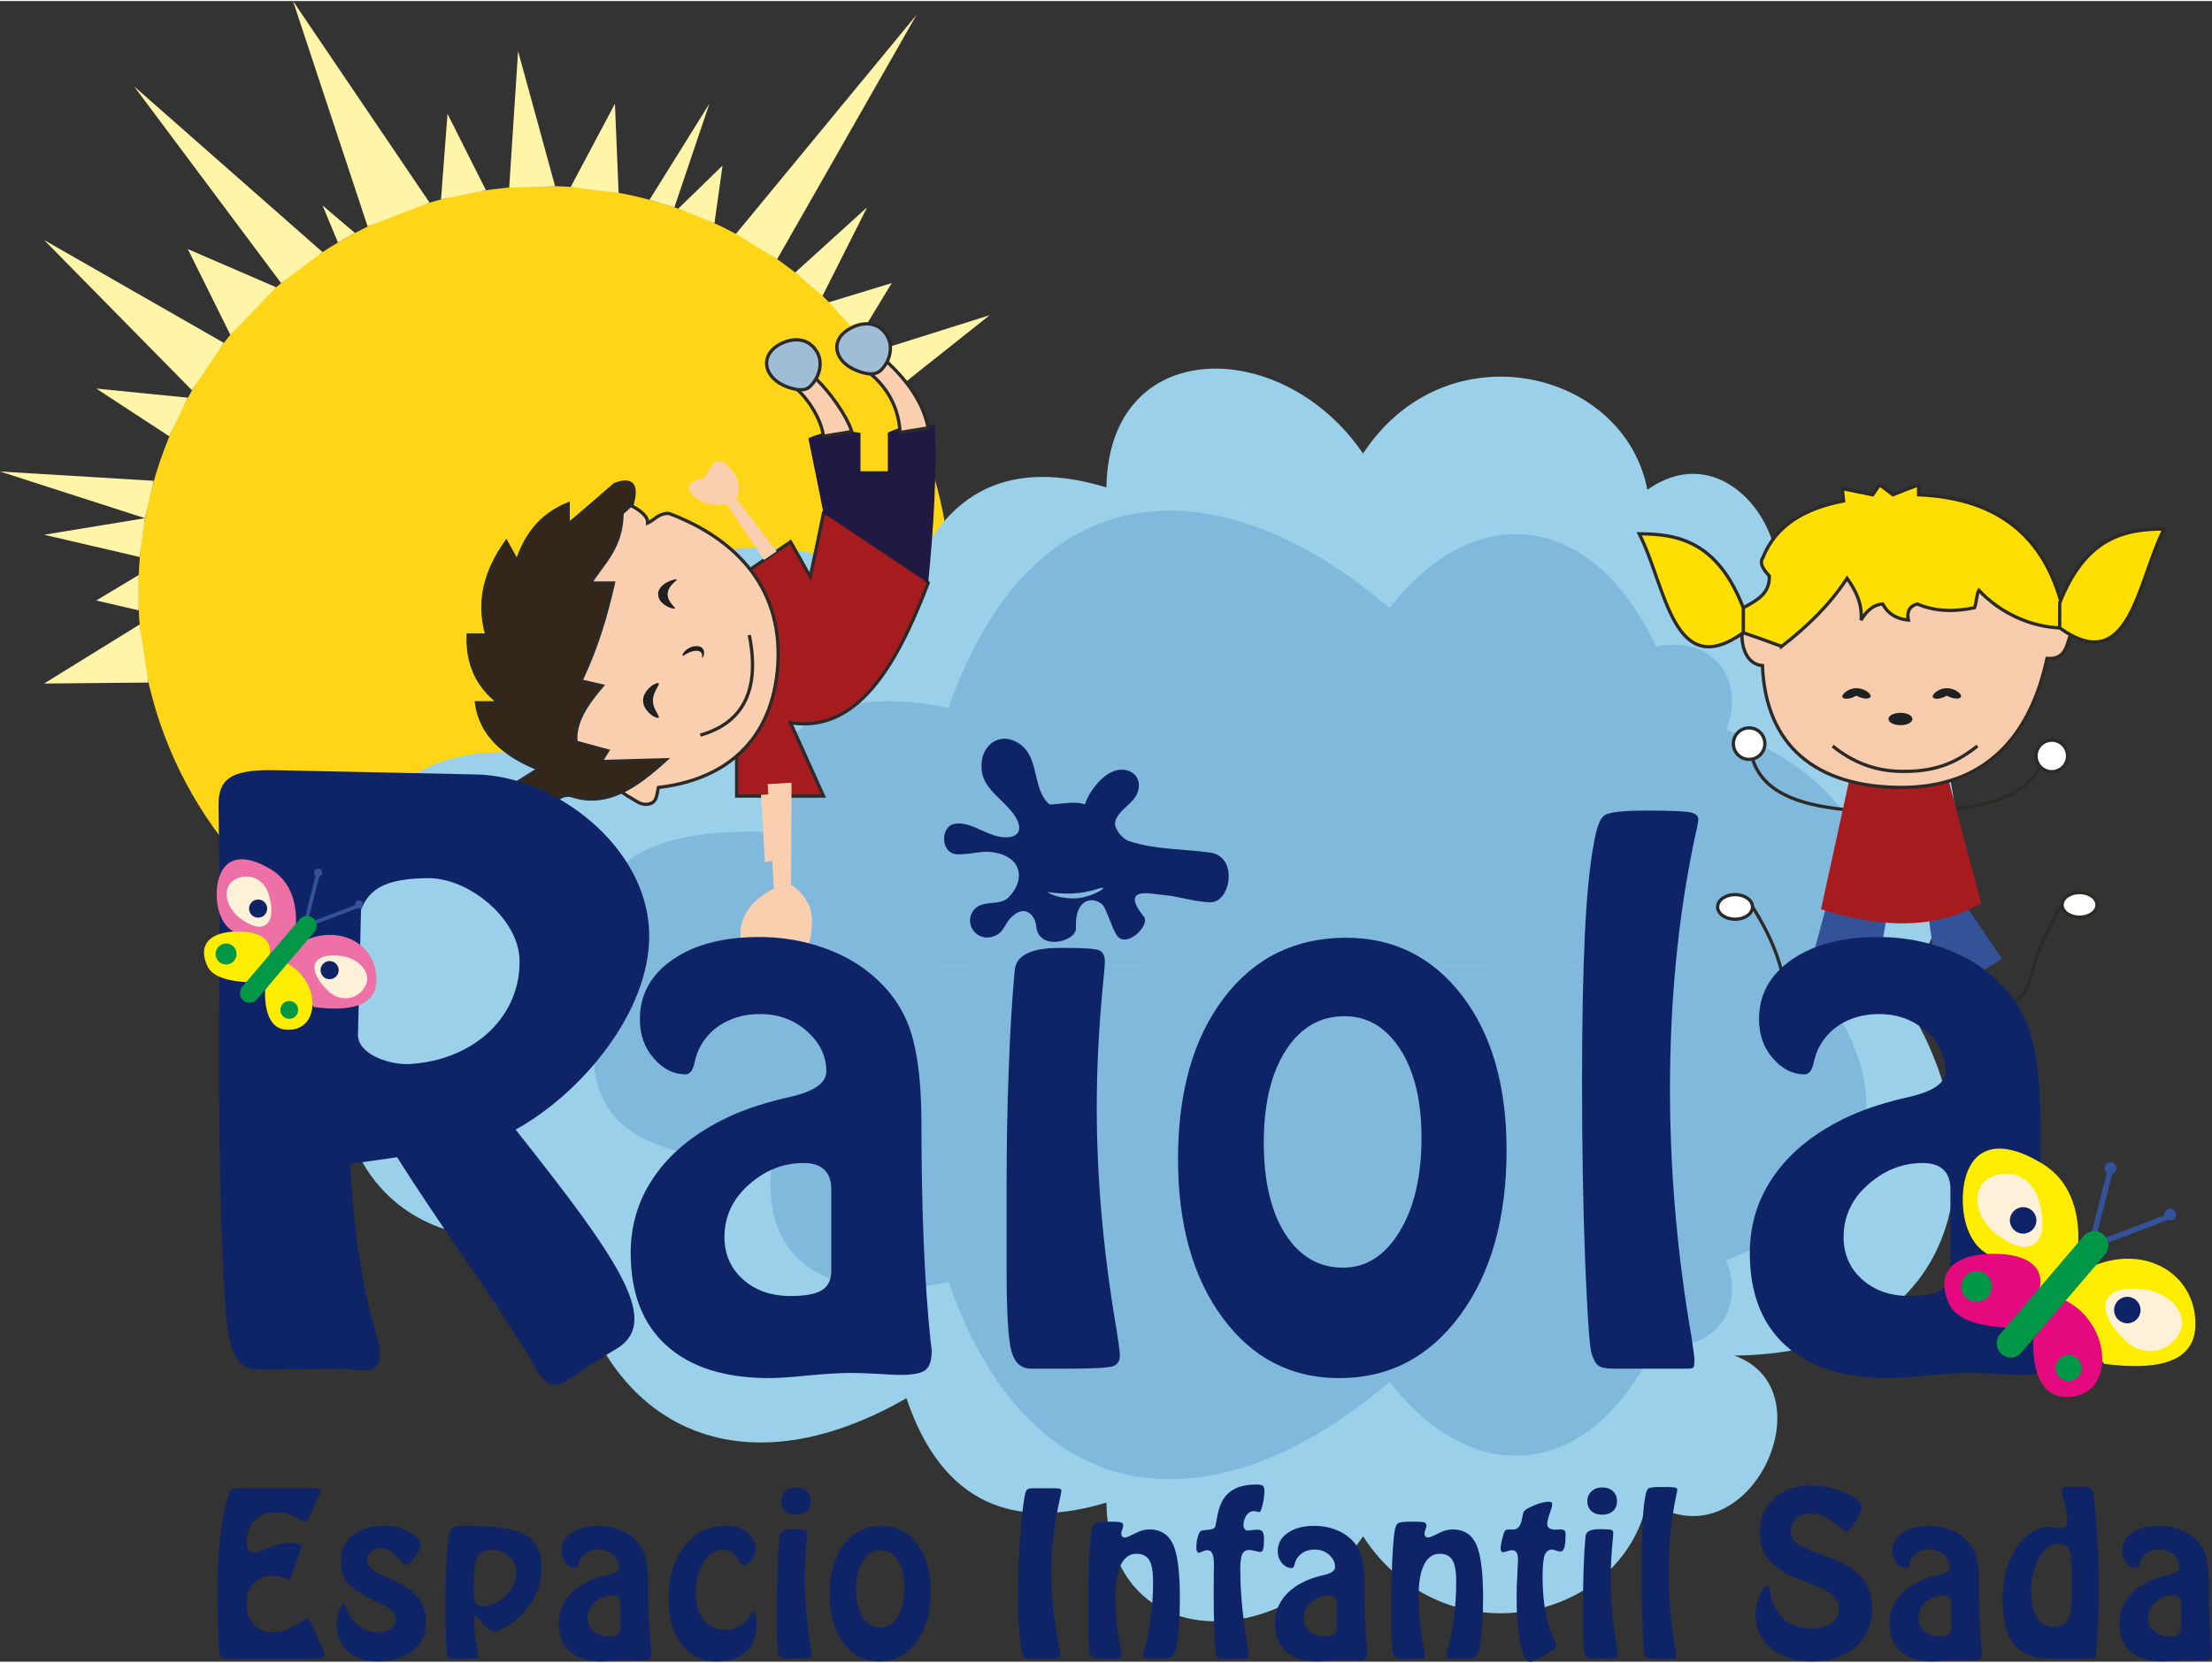
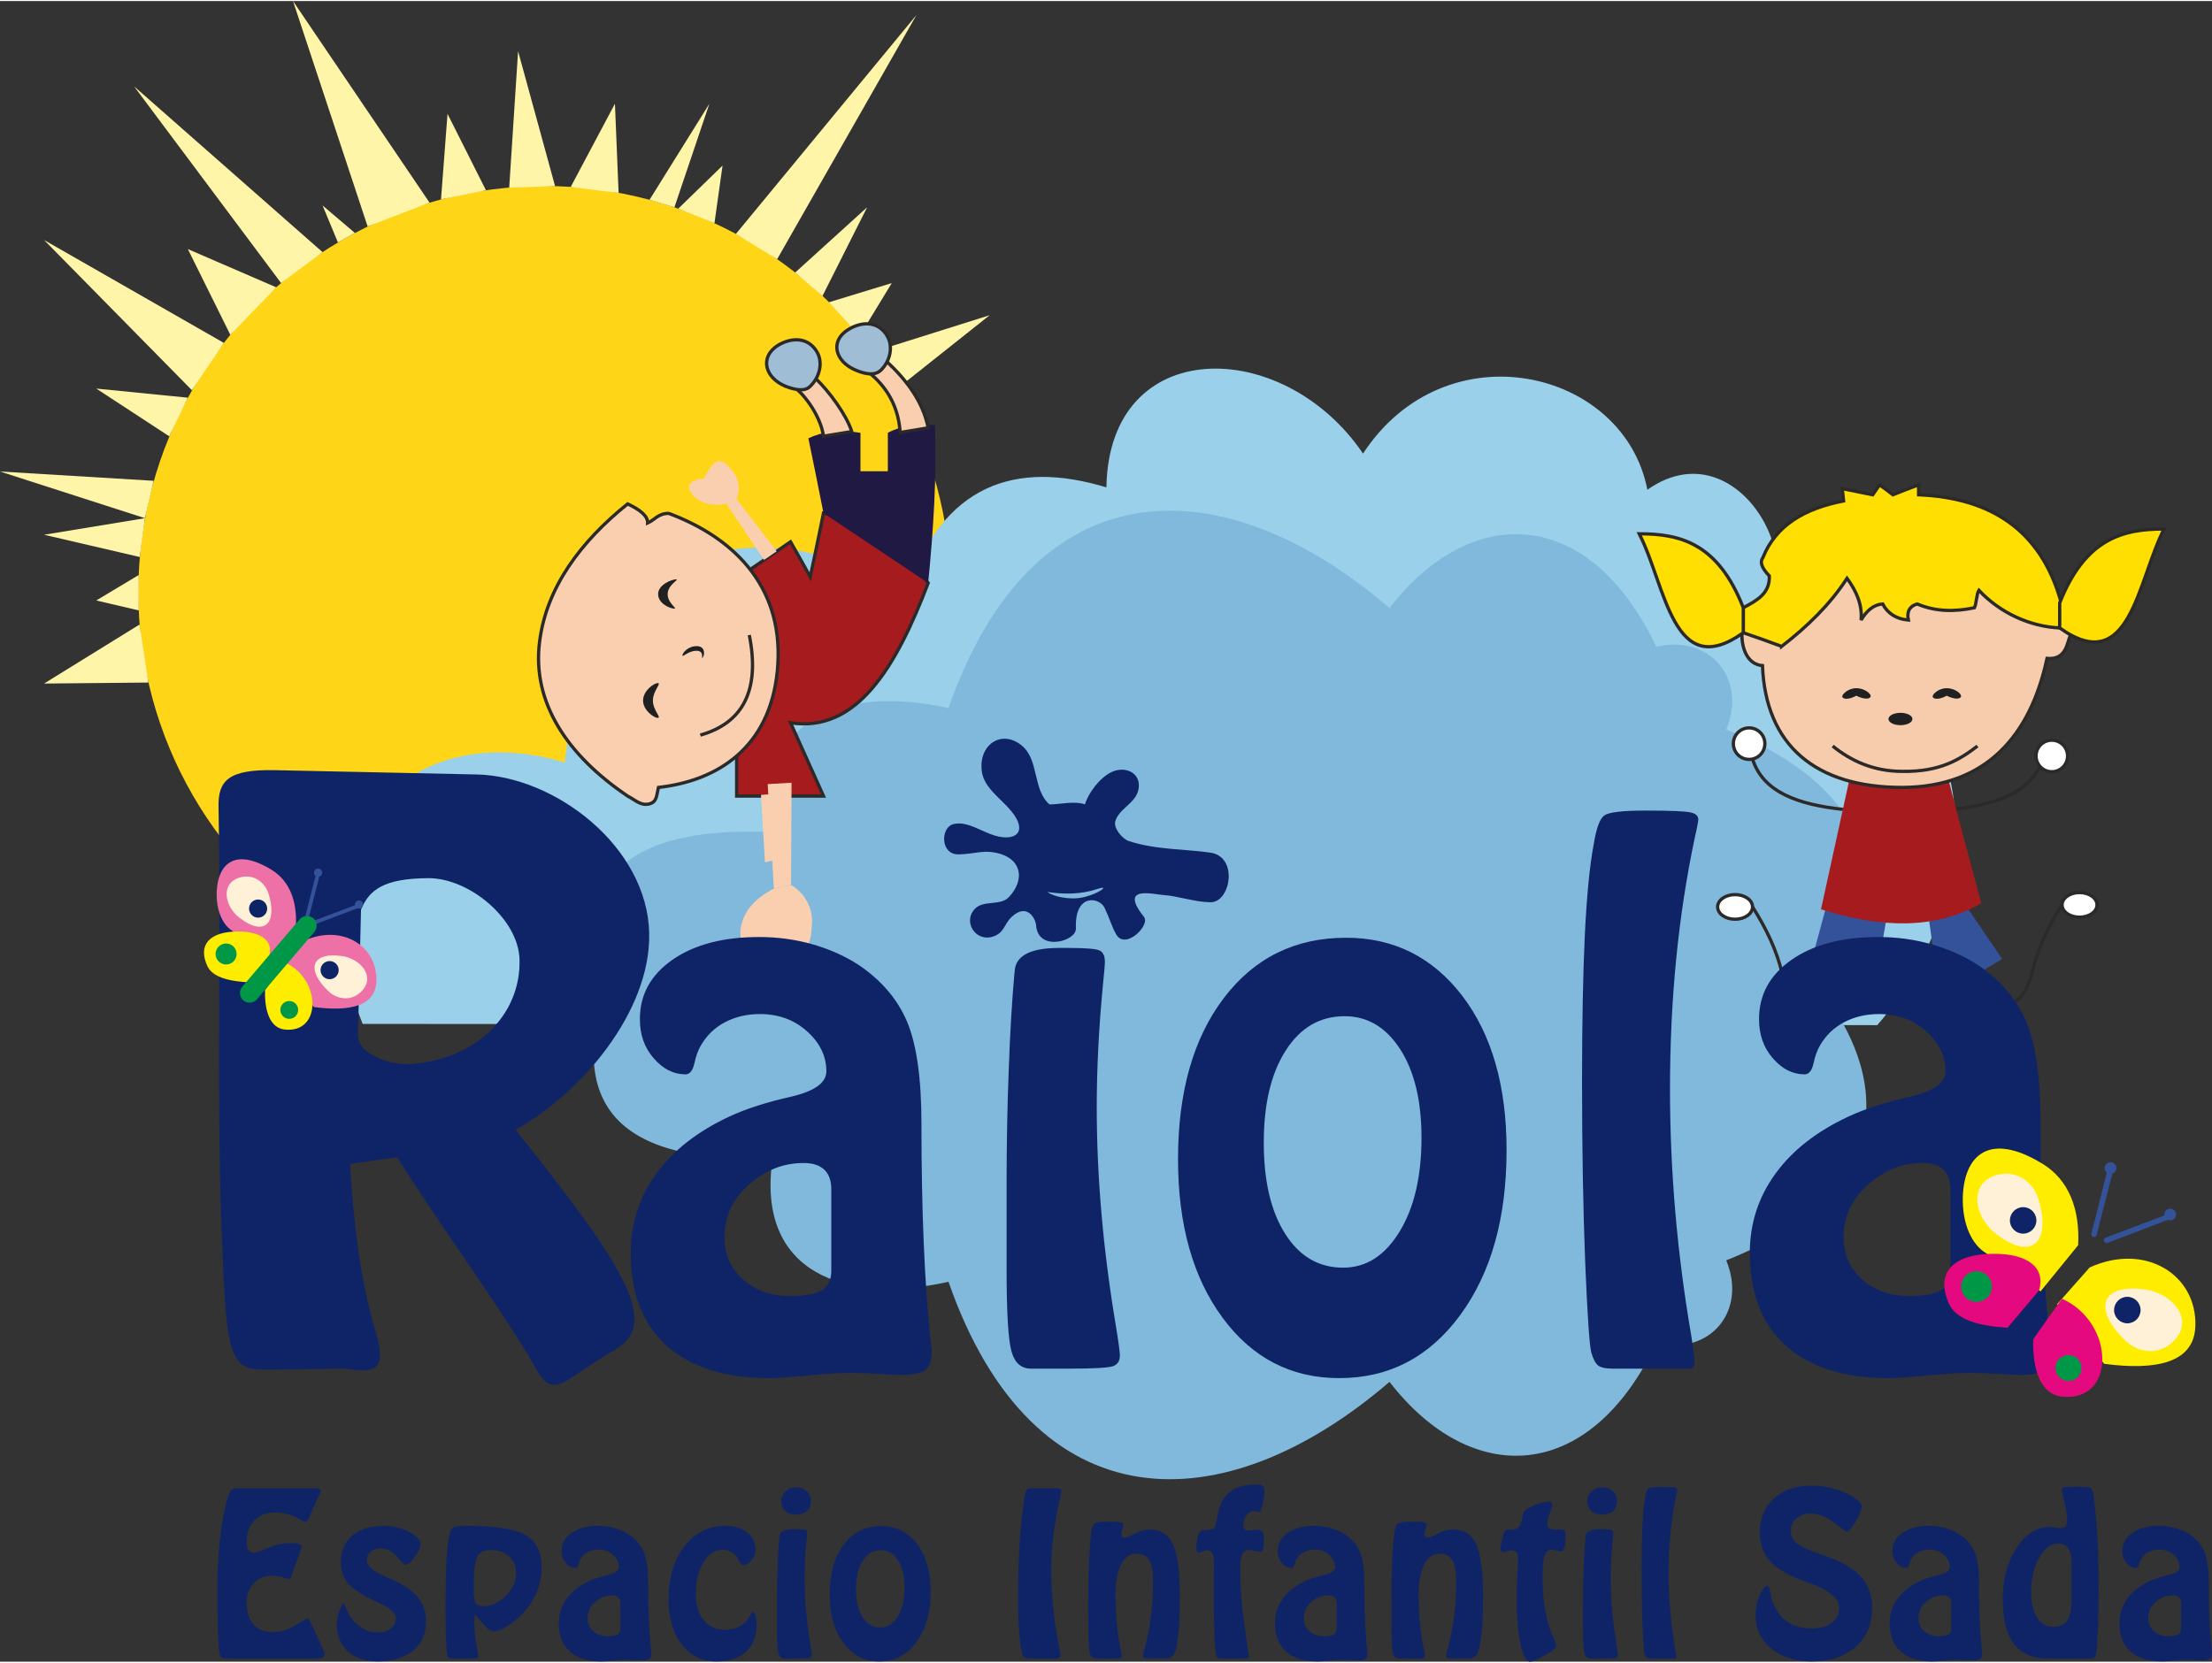
<svg xmlns="http://www.w3.org/2000/svg" xml:space="preserve" width="133px" height="100px" version="1.1" style="shape-rendering:geometricPrecision; text-rendering:geometricPrecision; image-rendering:optimizeQuality; fill-rule:evenodd; clip-rule:evenodd" viewBox="0 0 57263 43001">
  <rect x="0" y="0" width="57263" height="43001" fill="#333333" stroke="none" />
  <defs>
    <style type="text/css">
   
    .str0 {stroke:#2B2A29;stroke-width:84.751}
    .fil5 {fill:none}
    .fil17 {fill:#FFED00}
    .fil21 {fill:#ED70A7}
    .fil18 {fill:#E5097F}
    .fil19 {fill:#009846}
    .fil16 {fill:#0F2467}
    .fil9 {fill:#1E2022}
    .fil11 {fill:#201943}
    .fil14 {fill:#342619}
    .fil6 {fill:#34529A}
    .fil3 {fill:#81B9DC}
    .fil2 {fill:#9AD0EA}
    .fil13 {fill:#9FBDD5}
    .fil7 {fill:#A61B1E}
    .fil8 {fill:#F7CCAC}
    .fil12 {fill:#FACFAF}
    .fil1 {fill:#FED517}
    .fil10 {fill:#FFDE02}
    .fil20 {fill:#FFF1D7}
    .fil0 {fill:#FFF5A9}
    .fil4 {fill:white}
    .fil15 {fill:#0F2467;fill-rule:nonzero}
   
  </style>
  </defs>
  <g id="Capa_x0020_1">
    <g id="_2154723951536">
      <g>
        <g>
          <polygon class="fil0" points="22578,9093 25620,8135 23207,10051 " />
          <circle class="fil1" cx="14098" cy="15307" r="10517" />
          <polygon class="fil0" points="3612,16145 1141,17673 3842,17647 " />
          <polygon class="fil0" points="3591,15778 2492,15522 3591,14862 " />
          <polygon class="fil0" points="3617,14396 1141,13820 3753,13391 " />
          <polygon class="fil0" points="0,12182 3753,13391 3979,12423 " />
          <polygon class="fil0" points="4382,11271 2492,10035 4863,10271 " />
          <polygon class="fil0" points="4968,10077 1141,6188 5795,8852 " />
          <polygon class="fil0" points="5963,8643 4863,6423 7151,7413 " />
          <polygon class="fil0" points="7277,7303 3471,2209 8350,6502 " />
          <polygon class="fil0" points="8748,6251 8350,5293 9187,6005 " />
          <polygon class="fil0" points="9517,5837 7585,0 11119,5219 " />
          <polygon class="fil0" points="11417,5135 11585,2921 12580,4900 " />
          <polygon class="fil0" points="13182,4832 13412,1298 14370,4795 " />
          <polygon class="fil0" points="14773,4816 15919,2659 16014,4968 " />
          <polygon class="fil0" points="16815,5146 18364,2659 17459,5340 " />
          <polygon class="fil0" points="18495,5753 18705,4261 17558,5376 " />
          <polygon class="fil0" points="19050,6031 23725,361 20118,6685 " />
          <polygon class="fil0" points="20584,7031 22448,5340 21291,7638 " />
          <polygon class="fil0" points="23086,7303 22254,8669 21458,7800 " />
        </g>
        <path class="fil2" d="M9388 26486c13066,11 26138,21 39210,32 3177,-3660 3067,-10046 -3701,-10120 2528,-895 308,-5549 -2251,-3743 -602,-3135 -5220,-4209 -7361,-937 -2062,-3046 -6580,-3088 -6643,875 -2345,-712 -4235,-89 -5177,2701 -4675,-2686 -8282,-424 -8847,4423 -4052,-1225 -7131,1969 -5230,6769l0 0z" />
        <path class="fil3" d="M15879 26491c10240,6 20485,16 30724,21 2681,-2952 2335,-5952 -1916,-7648 539,-1288 -387,-2466 -1811,-2146 -1733,-3644 -4785,-3743 -6905,-1000 -4287,-3686 -9208,-3738 -11417,2591 -2649,-591 -5005,209 -4550,3214 -4057,-188 -5512,1414 -4125,4968l0 0z" />
      </g>
-       <path class="fil2" d="M9388 24987c13066,-11 26138,-21 39210,-32 3177,3660 3067,10046 -3701,10120 2528,895 308,5549 -2251,3743 -602,3135 -5220,4209 -7361,937 -2062,3046 -6580,3088 -6643,-874 -2345,711 -4235,89 -5177,-2702 -4675,2686 -8282,424 -8847,-4423 -4052,1225 -7131,-1969 -5230,-6769l0 0z" />
+       <path class="fil2" d="M9388 24987l0 0z" />
      <path class="fil3" d="M15879 24982c10240,-6 20485,-16 30724,-21 2681,2952 2335,5952 -1916,7648 539,1288 -387,2466 -1811,2146 -1733,3644 -4785,3743 -6905,1000 -4287,3686 -9208,3738 -11417,-2591 -2649,591 -5005,-209 -4550,-3214 -4057,188 -5512,-1414 -4125,-4968l0 0z" />
    </g>
    <g id="_2154723956432">
      <ellipse class="fil4 str0" cx="44917" cy="23457" rx="452" ry="319" />
      <path class="fil5 str0" d="M45369 23457c354,558 620,1108 771,1737 301,1223 1046,940 1498,27" />
      <polygon class="fil6" points="47257,23519 46822,25123 48569,25327 48817,23865 " />
      <polygon class="fil6" points="49942,23829 50217,25770 51830,24804 50962,23528 " />
      <ellipse class="fil4 str0" cx="53834" cy="23404" rx="452" ry="319" />
      <path class="fil5 str0" d="M53382 23404c-355,558 -621,1108 -772,1737 -301,1214 -1045,940 -1497,27" />
      <path class="fil5 str0" d="M45369 19628c274,868 1196,1179 2340,1303" />
      <path class="fil5 str0" d="M52876 19628c-274,868 -1196,1179 -2340,1303" />
      <circle class="fil4 str0" cx="45280" cy="19229" r="408" />
      <circle class="fil4 str0" cx="53116" cy="19548" r="408" />
      <path class="fil7" d="M47868 20195c860,239 1720,230 2580,0 274,1055 558,2110 842,3164 -1161,683 -2580,656 -4149,160 240,-1108 488,-2216 727,-3324z" />
      <g>
        <path class="fil8 str0" d="M45094 16375c-9,434 168,806 532,833 80,2065 1374,3155 3616,3155 2198,-9 3324,-1365 3750,-3341 514,44 514,-417 611,-612 -1223,-1046 -3005,-1356 -4591,-2189 -1418,824 -2500,1329 -3918,2154l0 0z" />
        <path class="fil5 str0" d="M47443 19291c479,390 1072,656 1799,656 984,17 1498,-310 1950,-656" />
        <ellipse class="fil9" cx="49198" cy="18591" rx="310" ry="160" />
        <path class="fil9" d="M48054 17793c204,0 373,133 373,204 0,71 -142,106 -373,-9 -203,115 -363,89 -363,18 0,-62 160,-213 363,-213z" />
        <path class="fil9" d="M50395 17793c203,0 372,133 372,204 0,71 -142,106 -372,-9 -204,115 -364,89 -364,18 0,-62 160,-213 364,-213z" />
      </g>
      <path class="fil10 str0" d="M46122 16711c665,-514 1250,-1081 1693,-1763 231,319 399,664 364,1081 141,-239 319,-399 558,-417 133,249 354,390 665,417 -45,-222 35,-363 230,-417 479,204 975,204 1481,98 53,-98 53,-355 115,-452 549,585 1320,939 2092,975 8,-240 17,-470 26,-701 -523,-1843 -1817,-2668 -3678,-2747 0,-89 0,-178 0,-257 -222,80 -443,168 -665,257 -115,-89 -231,-178 -346,-257 -53,80 -115,168 -177,257 -266,-53 -523,-107 -789,-160 9,107 27,213 36,319 -1011,195 -1755,630 -2092,1472 -80,106 -36,257 168,470 18,461 -328,638 -674,824 0,213 0,425 0,647 337,115 665,230 993,354l0 0z" />
      <path class="fil10 str0" d="M45129 15710c-656,-1684 -1648,-1915 -2694,-1915 691,1339 868,3865 2694,2562 0,-222 0,-434 0,-647z" />
      <path class="fil10 str0" d="M53320 15586c664,-1684 1657,-1915 2703,-1915 -691,1347 -878,3865 -2703,2562 0,-213 0,-435 0,-647z" />
    </g>
    <g id="_2154723969200">
      <path class="fil7 str0" d="M19070 19415c0,390 0,781 0,1171 749,0 1499,0 2248,0 -287,-629 -566,-1267 -853,-1897 1706,263 2726,-1419 3563,-3619 -781,-1004 -1674,-1618 -2710,-1810 -112,551 -223,1101 -343,1651 -167,-303 -335,-606 -510,-909 -343,239 -694,478 -1044,717 -112,1563 -231,3133 -351,4696z" />
      <path class="fil11" d="M20927 11323c359,-175 806,-231 1348,-143 0,327 0,661 0,996 239,0 470,0 709,0 0,-335 0,-669 0,-996 359,-191 773,-239 1220,-199 48,1339 -40,2710 -176,4089 -908,-606 -1809,-1212 -2710,-1810 -128,-645 -255,-1291 -391,-1937l0 0z" />
      <path class="fil12 str0" d="M21111 9769c358,343 797,941 940,1379 -247,40 -486,80 -733,120 -64,-479 -454,-1053 -781,-1292 191,-72 382,-135 574,-207z" />
      <path class="fil12 str0" d="M22570 9681c127,-119 255,-231 382,-351 526,495 941,1045 1076,1722 -247,40 -486,80 -725,120 -40,-598 -279,-1092 -733,-1491z" />
      <path class="fil13 str0" d="M20338 9976c-543,-223 -678,-757 -200,-1060 343,-207 773,-223 1005,159 175,287 71,670 -168,901 -143,144 -382,96 -638,0l1 0z" />
      <path class="fil13 str0" d="M22163 9562c-550,-224 -686,-758 -207,-1053 342,-215 773,-231 1004,152 176,287 80,670 -159,901 -152,143 -391,103 -638,0l0 0z" />
      <path class="fil12 str0" d="M16248 13021c343,160 526,327 518,495 184,-80 279,-256 550,-248 1786,670 3014,2001 2806,4090 -199,1961 -1522,2830 -3077,3005 -48,191 -32,367 -223,423 -231,63 -359,-88 -574,-200 -1570,-1060 -2479,-2431 -2280,-3993 176,-1411 1068,-2599 2280,-3572l0 0z" />
-       <path class="fil14 str0" d="M16368 13021c143,-534 -40,-661 -455,-502 -398,351 -805,694 -1204,1036 0,-175 0,-358 0,-534 -733,295 -1108,837 -1323,1491 -95,-167 -183,-343 -279,-510 -502,709 -765,1491 -502,2415 -159,0 -319,0 -486,0 -24,718 223,1316 805,1754 -199,0 -399,0 -590,0 104,781 662,1339 1610,1714 -207,135 -414,263 -622,391 256,47 503,95 758,143 24,183 48,359 64,534 207,-239 414,-462 685,-367 909,287 1674,-271 2408,-940 -558,16 -1124,32 -1682,47 55,-95 119,-183 175,-278 -271,-72 -550,-152 -821,-224 -48,-526 287,-996 677,-1458 -183,-40 -366,-88 -550,-128 439,-925 662,-1738 845,-2535 -199,0 -398,0 -598,0 335,-534 806,-909 822,-1810 87,-79 175,-159 263,-239l0 0z" />
      <path class="fil9" d="M17029 17661c104,0 -127,199 -127,454 0,247 231,447 127,447 -103,0 -382,-200 -382,-447 0,-255 279,-454 382,-454z" />
      <path class="fil9" d="M17500 14974c103,0 -216,136 -216,383 0,247 271,375 168,375 -104,0 -415,-128 -415,-375 0,-247 359,-383 463,-383z" />
      <path class="fil9" d="M18034 16704c223,0 215,215 159,295 -56,80 64,-175 -159,-175 -224,0 -367,183 -367,119 0,-63 143,-239 367,-239z" />
      <path class="fil5 str0" d="M18129 19008c1100,-311 1555,-1156 1268,-2591" />
      <polygon class="fil12" points="19779,14472 18807,13021 19070,12894 20106,14249 " />
      <path class="fil12" d="M18225 12360c319,-614 462,-534 765,-152 96,120 200,367 80,686 -88,40 -175,79 -263,127 -359,64 -654,0 -861,-215 -199,-239 -135,-391 279,-446z" />
      <polygon class="fil12" points="19700,20554 19803,22300 20090,22236 20098,20531 " />
      <g>
        <path class="fil12" d="M19935 24342c964,457 1062,223 1087,-531 0,-235 -99,-643 -544,-927 -148,37 -296,62 -444,99 -507,259 -804,605 -865,1063 -25,482 197,618 766,296l0 0z" />
        <polygon class="fil12" points="19873,20277 20034,22983 20478,22884 20491,20240 " />
      </g>
    </g>
    <g id="_2154723948272">
      <path class="fil15" d="M27112 23070c431,63 863,67 1295,-77 431,-144 -133,243 -609,243 -476,0 -686,-166 -686,-166zm55 -2268c-435,-380 -266,-1145 -708,-1517 -530,-444 -1143,-25 -1040,676 61,419 495,689 763,1018 439,537 108,790 -431,630 -353,-104 -704,-380 -1063,-298 -346,79 -353,800 133,785 397,-11 593,-99 885,-55 766,116 843,724 399,1173 -210,212 -637,70 -852,277 -349,334 0,893 465,730 283,-99 277,-318 464,-498 403,-386 628,32 642,221 52,673 1043,410 1029,67 -38,-918 613,-807 742,-531 147,313 177,468 299,686 232,417 896,-233 719,-454 -660,-825 247,-580 498,-564 371,22 814,185 1228,188 519,3 724,-1174 0,-1284 -623,-94 -1402,-68 -2113,-299 -172,-55 -402,-335 -355,-509 89,-320 491,-456 587,-774 136,-451 -303,-695 -697,-498 -298,148 -585,536 -675,830 -267,-100 -688,8 -919,0zm-5647 9967c0,-223 -59,-389 -178,-505 -120,-116 -298,-176 -540,-176 -527,0 -997,188 -1417,562 -421,373 -631,824 -631,1358 0,439 160,806 477,1091 320,288 731,433 1232,433 380,0 653,-50 813,-151 163,-100 244,-269 244,-502l0 -2110zm-1599 4889c-1151,0 -2039,-279 -2663,-840 -621,-559 -931,-1358 -931,-2400 0,-759 219,-1442 658,-2047 436,-606 1070,-1101 1898,-1487 436,-204 972,-373 1609,-517 599,-142 900,-358 900,-653 0,-392 -167,-740 -502,-1038 -332,-298 -740,-445 -1217,-445 -332,0 -630,69 -897,207 -266,138 -476,339 -630,602 -72,122 -129,276 -170,464 -40,185 -112,282 -225,289 -311,0 -587,-138 -825,-414 -242,-273 -361,-612 -361,-1016 0,-637 283,-1148 847,-1540 564,-392 1311,-587 2242,-587 477,0 935,63 1368,185 436,123 834,298 1195,530 595,399 1016,891 1263,1474 248,587 374,1468 374,2650 0,2227 78,4109 238,5645 19,129 28,204 28,223 0,251 -53,417 -160,505 -110,85 -326,128 -658,128 -98,0 -289,-9 -571,-28 -279,-15 -511,-25 -687,-25 -276,0 -649,22 -1116,66 -471,47 -806,69 -1007,69zm6771 -245c-257,0 -427,-150 -508,-451 -85,-298 -126,-1016 -126,-2148l0 -2158c0,-1066 19,-2073 57,-3023 34,-951 84,-1760 144,-2434 6,-25 9,-56 9,-94 32,-386 405,-580 1123,-586l267 0c439,0 705,22 799,62 98,44 145,141 145,295 0,82 -16,270 -47,571 -110,1132 -163,2198 -163,3196 0,1812 166,3700 495,5660 69,420 104,678 104,772 0,141 -60,232 -182,276 -120,40 -493,62 -1117,62l-1000 0zm8116 -9126c-637,0 -1145,295 -1524,888 -380,593 -568,1386 -568,2386 0,995 185,1782 555,2362 370,583 869,875 1499,875 596,0 1082,-311 1462,-935 379,-621 567,-1433 567,-2430 0,-957 -185,-1722 -551,-2290 -367,-570 -847,-856 -1440,-856zm-4312 3701c0,-1737 395,-3130 1185,-4171 791,-1041 1847,-1562 3165,-1562 1238,0 2239,502 3007,1502 765,1001 1148,2334 1148,3993 0,1765 -401,3189 -1201,4277 -800,1088 -1841,1631 -3130,1631 -1245,0 -2252,-521 -3020,-1562 -768,-1041 -1154,-2411 -1154,-4108zm11249 5425c-179,0 -301,-28 -373,-81 -69,-57 -129,-169 -179,-342 -47,-188 -100,-969 -157,-2343 -53,-1370 -81,-2926 -81,-4666 0,-1518 25,-2785 72,-3798 50,-1013 125,-1800 232,-2358 66,-408 157,-656 273,-737 119,-85 476,-126 1076,-126 630,0 1016,16 1154,47 134,28 203,91 203,182 0,44 -28,201 -91,471 -429,2025 -642,4196 -642,6513 0,2123 185,4256 552,6392 53,351 81,555 81,617 0,104 -6,167 -22,192 -16,25 -63,37 -144,37l-301 0 -1653 0zm8747 -4644c0,-223 -60,-389 -179,-505 -119,-116 -298,-176 -539,-176 -527,0 -998,188 -1418,562 -420,373 -630,824 -630,1358 0,439 160,806 476,1091 320,288 731,433 1233,433 379,0 652,-50 812,-151 163,-100 245,-269 245,-502l0 -2110zm-1600 4889c-1151,0 -2038,-279 -2662,-840 -621,-559 -932,-1358 -932,-2400 0,-759 220,-1442 659,-2047 436,-606 1069,-1101 1897,-1487 436,-204 972,-373 1609,-517 599,-142 900,-358 900,-653 0,-392 -166,-740 -502,-1038 -332,-298 -740,-445 -1217,-445 -332,0 -630,69 -896,207 -267,138 -477,339 -631,602 -72,122 -128,276 -169,464 -41,185 -113,282 -226,289 -310,0 -586,-138 -825,-414 -241,-273 -360,-612 -360,-1016 0,-637 282,-1148 846,-1540 565,-392 1311,-587 2243,-587 476,0 934,63 1367,185 436,123 834,298 1195,530 596,399 1016,891 1264,1474 248,587 373,1468 373,2650 0,2227 78,4109 238,5645 19,129 29,204 29,223 0,251 -54,417 -160,505 -110,85 -327,128 -659,128 -97,0 -289,-9 -571,-28 -279,-15 -511,-25 -687,-25 -276,0 -649,22 -1116,66 -470,47 -806,69 -1007,69z" />
      <path class="fil16" d="M9346 23527l-79 3235c-12,514 829,794 1342,763 1692,-103 2881,-1258 2840,-2709 -29,-1056 -1311,-2112 -2367,-2104 -1157,8 -1525,307 -1736,815zm-2233 -3611c-1199,-25 -1468,270 -1456,943 77,4266 -98,8541 167,12800 104,1666 400,1790 1071,1781l2014 -29c769,119 1120,73 825,-920 -435,-1460 -581,-2920 -672,-4380l1219 -173c1081,1723 2316,3381 3384,5110 307,497 438,1051 1070,639 366,-240 816,-552 1196,-771 1180,-681 213,-2173 -2584,-5693 1678,-920 3499,-3044 3459,-5080 -43,-2248 -2442,-4073 -4466,-4116l-5227 -111z" />
    </g>
    <g id="_2154723949360">
      <path class="fil17" d="M54097 32792c1452,-658 2784,202 2735,1523 -32,940 -995,1153 -2359,973 -408,-517 -811,-1033 -1218,-1544 282,-321 560,-636 842,-952l0 0z" />
      <path class="fil17" d="M53798 32216c49,-935 -244,-1686 -908,-2099 -1413,-870 -2033,-206 -2077,821 -27,761 256,1267 577,1468 478,332 957,669 1435,1006 326,-397 647,-799 973,-1196l0 0z" />
      <circle class="fil6" cx="54636" cy="30220" r="152" />
      <circle class="fil6" cx="56180" cy="31422" r="152" />
      <path class="fil6" d="M56158 31471l0 0c-11,-33 -54,-54 -92,-38l-1555 587c-38,17 -55,55 -44,93l0 0c16,38 55,54 93,43l1555 -593c38,-10 59,-54 43,-92z" />
      <path class="fil6" d="M54190 32004l0 0c38,5 81,-16 87,-54l413 -1615c5,-38 -16,-77 -54,-87l0 0c-38,-11 -77,16 -87,54l-408 1615c-11,38 16,76 49,87z" />
      <path class="fil18" d="M53380 33602c-251,348 -501,697 -745,1050 -22,794 195,1430 745,1484 1402,153 1381,-1914 0,-2533l0 -1z" />
      <path class="fil18" d="M52787 33385c168,-576 -272,-952 -1185,-946 -1039,5 -1517,489 -1142,1305 157,326 582,555 1511,609 272,-326 544,-647 816,-968z" />
      <circle class="fil19" cx="51167" cy="33287" r="397" />
      <circle class="fil19" cx="53548" cy="35397" r="337" />
      <path class="fil20" d="M52760 30993c-142,-430 -609,-789 -1180,-555 -604,250 -462,1060 98,1490 957,734 1435,168 1082,-935z" />
      <path class="fil20" d="M55049 34712c332,304 919,386 1299,-104 403,-511 -119,-1147 -821,-1245 -1196,-163 -1332,560 -478,1349z" />
      <circle class="fil16" cx="55071" cy="33896" r="343" />
      <circle class="fil16" cx="52374" cy="31574" r="343" />
-       <path class="fil19" d="M54451 31939l0 0c-152,-131 -386,-109 -511,43l-2164 2539c-131,158 -109,386 43,517l0 0c152,130 386,109 511,-44l2164 -2539c131,-152 109,-386 -43,-516z" />
    </g>
    <path class="fil15" d="M8180 42920l-2299 0c-83,0 -137,-12 -161,-38 -25,-25 -42,-97 -54,-213 -9,-83 -18,-276 -27,-579 -8,-303 -12,-637 -12,-1003 0,-397 19,-786 58,-1165 38,-379 91,-703 157,-970 41,-179 80,-297 115,-355 36,-57 82,-86 139,-86l2078 0c50,0 85,5 104,16 19,10 28,27 28,49 0,8 -1,15 -3,24 -1,9 -4,16 -8,21l-309 676c-16,32 -32,55 -44,68 -14,13 -27,20 -42,20 -7,0 -33,-13 -76,-39 -239,-140 -465,-210 -680,-210 -238,0 -423,68 -558,204 -134,136 -201,325 -201,566 0,83 15,150 47,200 32,51 74,78 126,78 56,0 185,-43 387,-128 201,-85 374,-127 518,-127 147,0 242,7 282,21 42,15 62,40 62,78 0,7 0,14 -1,20 -1,5 -4,16 -10,30l-247 690c-3,10 -9,23 -16,42 -13,38 -29,57 -48,57 -5,0 -59,-15 -159,-47 -102,-31 -196,-46 -286,-46 -193,0 -350,65 -472,197 -123,132 -183,302 -183,510 0,239 60,425 182,557 121,133 292,199 512,199 181,0 370,-59 567,-179 198,-119 297,-179 299,-179 16,0 33,6 47,21 16,14 28,35 40,61l355 776c5,12 10,25 13,37 3,11 4,21 4,30 0,40 -18,69 -53,88 -36,19 -93,28 -171,28z" />
    <path id="1" class="fil15" d="M8907 41491c6,0 23,40 52,119 29,79 66,153 109,223 83,127 187,226 312,300 125,74 254,110 388,110 147,0 264,-34 350,-100 87,-68 131,-157 131,-270 0,-126 -146,-258 -436,-393 -32,-15 -56,-26 -74,-34 -378,-181 -624,-343 -740,-484 -116,-142 -174,-322 -174,-541 0,-290 99,-519 296,-686 198,-168 469,-252 813,-252 245,0 465,54 661,161 195,108 294,214 294,319 0,81 -50,190 -152,327 -100,138 -183,206 -246,206 -20,0 -90,-71 -214,-214 -123,-143 -266,-214 -428,-214 -101,0 -186,29 -252,88 -67,57 -101,127 -101,208 0,154 160,299 481,435 88,37 159,67 210,90 297,137 511,291 644,458 132,169 199,373 199,612 0,318 -113,571 -338,757 -225,186 -528,279 -912,279 -322,0 -579,-86 -771,-259 -191,-174 -288,-405 -288,-694 0,-138 23,-264 70,-378 45,-115 84,-173 116,-173z" />
    <path id="2" class="fil15" d="M12262 41080c0,217 18,352 54,405 36,54 102,81 201,81 193,0 382,-88 568,-267 184,-177 276,-374 276,-589 0,-178 -60,-324 -182,-435 -121,-111 -279,-167 -471,-167 -181,0 -300,63 -358,189 -59,127 -88,388 -88,783zm-12 1840l-522 0c-51,0 -86,-7 -106,-19 -20,-14 -34,-39 -44,-74 -15,-66 -26,-212 -33,-438 -8,-226 -12,-521 -12,-886 0,-424 8,-790 24,-1098 17,-307 40,-529 70,-664 24,-114 59,-184 106,-214 46,-29 153,-44 320,-44 771,0 1292,81 1562,243 271,162 406,442 406,839 0,228 -44,444 -130,649 -87,206 -215,395 -385,568 -126,125 -257,228 -392,310 -135,82 -238,122 -309,122 -59,0 -124,-30 -195,-90 -72,-60 -165,-165 -280,-315l-46 0c-1,27 -3,54 -4,81 -1,27 -1,66 -1,115 0,158 17,334 50,527 32,192 49,303 49,331 0,20 -11,34 -31,43 -21,9 -53,14 -97,14z" />
    <path id="3" class="fil15" d="M16062 41492c0,-68 -18,-120 -55,-155 -36,-36 -91,-54 -166,-54 -162,0 -306,58 -435,172 -130,115 -194,254 -194,418 0,135 49,248 146,336 99,88 225,133 379,133 117,0 201,-16 250,-47 50,-31 75,-83 75,-154l0 -649zm-491 1503c-354,0 -627,-85 -819,-258 -191,-172 -287,-418 -287,-738 0,-233 68,-443 203,-629 134,-186 329,-339 583,-457 134,-63 299,-115 495,-160 184,-43 277,-109 277,-200 0,-121 -51,-228 -155,-319 -102,-92 -227,-137 -374,-137 -102,0 -193,21 -275,63 -82,43 -147,105 -194,186 -22,37 -40,84 -52,142 -13,57 -35,87 -70,89 -95,0 -180,-42 -253,-127 -75,-84 -111,-188 -111,-313 0,-196 86,-353 260,-473 174,-121 403,-181 690,-181 146,0 287,20 420,57 134,38 256,92 367,163 184,123 313,274 389,454 76,180 115,451 115,814 0,685 24,1264 73,1736 6,40 9,63 9,69 0,77 -17,128 -49,155 -34,26 -101,39 -203,39 -30,0 -89,-3 -175,-8 -86,-5 -158,-8 -212,-8 -85,0 -199,7 -343,20 -145,15 -248,21 -309,21z" />
    <path id="4" class="fil15" d="M19587 42036c0,303 -91,538 -273,707 -181,169 -435,252 -761,252 -375,0 -676,-146 -904,-438 -228,-293 -342,-685 -342,-1177 0,-562 138,-1019 414,-1370 276,-351 629,-527 1058,-527 227,0 414,57 561,172 146,115 219,261 219,438 0,103 -36,198 -106,281 -71,85 -142,128 -213,128 -35,0 -67,-31 -97,-94 -30,-61 -58,-108 -82,-139 -43,-53 -96,-93 -160,-122 -62,-30 -127,-44 -193,-44 -193,0 -358,107 -493,321 -134,213 -202,482 -202,806 0,294 67,524 201,692 134,168 318,252 553,252 114,0 215,-18 306,-54 91,-36 170,-89 237,-160 45,-48 82,-101 112,-163 29,-61 47,-92 55,-92 34,0 61,30 80,89 20,60 30,140 30,242z" />
    <path id="5" class="fil15" d="M20223 38841c0,-99 37,-183 109,-251 73,-68 163,-102 273,-102 117,0 210,33 282,98 70,64 106,150 106,255 0,109 -35,195 -103,259 -70,62 -164,94 -285,94 -116,0 -210,-32 -279,-96 -68,-64 -103,-150 -103,-257zm85 4079c-79,0 -131,-46 -156,-139 -26,-91 -39,-312 -39,-660l0 -664c0,-328 6,-637 18,-929 10,-292 26,-541 44,-749 2,-7 3,-17 3,-28 10,-119 124,-179 345,-181l82 0c135,0 217,7 246,19 30,14 44,44 44,91 0,25 -4,83 -14,176 -34,348 -50,676 -50,982 0,558 51,1138 152,1741 21,129 32,208 32,237 0,43 -18,71 -56,85 -37,12 -151,19 -343,19l-308 0z" />
    <path id="6" class="fil15" d="M22804 40114c-196,0 -352,91 -469,273 -117,182 -174,426 -174,734 0,306 57,548 170,726 114,179 267,269 461,269 183,0 333,-95 450,-287 116,-191 174,-441 174,-748 0,-294 -57,-529 -170,-704 -112,-175 -260,-263 -442,-263zm-1326 1138c0,-534 121,-962 364,-1283 243,-320 568,-480 973,-480 381,0 689,155 925,462 235,308 353,718 353,1228 0,543 -123,980 -369,1315 -246,335 -566,501 -963,501 -382,0 -692,-160 -928,-480 -237,-320 -355,-741 -355,-1263z" />
    <path id="7" class="fil15" d="M27301 42920l-619 0c-71,0 -121,-8 -148,-22 -27,-15 -49,-46 -64,-94 -40,-116 -68,-304 -88,-563 -18,-259 -28,-584 -28,-976 0,-472 14,-922 42,-1349 27,-426 66,-805 119,-1137 20,-122 41,-197 64,-225 23,-28 70,-43 140,-43l625 0c45,0 78,5 100,15 21,9 33,24 33,44 0,29 -17,113 -48,252 -142,634 -213,1239 -213,1814 0,643 66,1297 198,1959 26,134 40,215 40,243 0,28 -12,49 -36,63 -23,12 -62,19 -117,19z" />
    <path id="8" class="fil15" d="M28172 41524c0,-405 6,-765 18,-1079 13,-316 31,-571 55,-769 20,-143 51,-229 97,-259 45,-29 167,-43 366,-43 174,0 279,6 315,21 37,14 55,41 55,81 0,25 -8,59 -25,102 -17,43 -26,76 -26,96 0,38 9,66 24,84 17,19 42,27 76,27 33,0 117,-34 250,-104 134,-70 261,-105 379,-105 287,0 489,127 609,381 119,254 179,717 179,1390 0,271 -7,509 -21,712 -15,204 -36,384 -67,542 -3,17 -7,39 -10,65 -31,169 -127,254 -291,254 -64,0 -133,-1 -210,-3 -75,-2 -117,-3 -129,-3l-121 0c-44,0 -72,-5 -85,-18 -14,-12 -20,-35 -20,-69 0,-9 8,-45 26,-107 156,-558 234,-1157 234,-1796 0,-260 -33,-444 -99,-553 -66,-109 -176,-164 -330,-164 -174,0 -308,92 -401,277 -95,187 -142,450 -142,793 0,520 48,1005 144,1457 11,54 17,86 17,93 0,37 -8,62 -22,75 -16,12 -52,18 -111,18l-34 0 -290 0 -91 0c-113,0 -184,-9 -213,-28 -29,-19 -51,-58 -66,-115 -16,-55 -26,-170 -31,-346 -6,-175 -9,-477 -9,-907z" />
    <path id="9" class="fil15" d="M32207 42920l-579 0c-65,0 -104,-10 -119,-31 -15,-21 -27,-64 -36,-130 -16,-92 -28,-283 -39,-572 -10,-289 -15,-616 -15,-979 0,-106 1,-240 3,-403 2,-162 3,-271 3,-326 0,-131 -14,-223 -41,-280 -28,-57 -71,-85 -132,-85 -38,0 -80,12 -127,34 -47,23 -76,34 -87,34 -19,0 -36,-12 -48,-35 -14,-24 -21,-53 -21,-87 0,-109 14,-207 39,-295 25,-88 54,-139 86,-154 21,-9 81,-18 179,-25 100,-8 160,-31 182,-71 4,-7 25,-105 60,-292 36,-188 90,-336 164,-445 84,-125 196,-216 333,-276 138,-59 307,-89 511,-89 85,0 141,12 169,34 27,23 40,67 40,133 0,104 -15,222 -46,352 -32,130 -58,195 -81,195 -14,0 -36,-4 -68,-13 -32,-9 -57,-12 -76,-12 -78,0 -142,36 -194,109 -52,72 -78,162 -78,267 0,31 11,61 31,87 21,26 43,40 66,40 35,0 82,-4 140,-12 57,-7 98,-10 122,-10 65,0 109,17 135,52 25,35 38,99 38,195 0,124 -7,210 -22,257 -13,48 -37,72 -71,72 -27,0 -72,-8 -138,-25 -64,-17 -115,-26 -151,-26 -85,0 -145,36 -180,106 -34,71 -52,205 -52,403 0,465 37,950 110,1454 75,504 111,760 111,767 0,36 -7,59 -20,68 -13,9 -47,14 -101,14z" />
    <path id="10" class="fil15" d="M34602 41492c0,-68 -18,-120 -55,-155 -37,-36 -92,-54 -166,-54 -162,0 -306,58 -436,172 -129,115 -193,254 -193,418 0,135 49,248 146,336 98,88 225,133 379,133 117,0 201,-16 250,-47 50,-31 75,-83 75,-154l0 -649zm-492 1503c-354,0 -627,-85 -818,-258 -191,-172 -287,-418 -287,-738 0,-233 68,-443 203,-629 134,-186 328,-339 583,-457 134,-63 299,-115 495,-160 184,-43 276,-109 276,-200 0,-121 -51,-228 -154,-319 -102,-92 -227,-137 -374,-137 -102,0 -194,21 -276,63 -82,43 -146,105 -194,186 -22,37 -39,84 -52,142 -12,57 -34,87 -69,89 -96,0 -180,-42 -254,-127 -74,-84 -111,-188 -111,-313 0,-196 87,-353 261,-473 173,-121 403,-181 689,-181 147,0 288,20 421,57 134,38 256,92 367,163 183,123 313,274 389,454 76,180 114,451 114,814 0,685 25,1264 74,1736 6,40 8,63 8,69 0,77 -16,128 -49,155 -34,26 -100,39 -202,39 -30,0 -89,-3 -176,-8 -86,-5 -157,-8 -211,-8 -85,0 -200,7 -343,20 -145,15 -248,21 -310,21z" />
    <path id="11" class="fil15" d="M36021 41524c0,-405 5,-765 18,-1079 12,-316 31,-571 55,-769 19,-143 51,-229 96,-259 46,-29 167,-43 367,-43 173,0 278,6 315,21 37,14 55,41 55,81 0,25 -9,59 -25,102 -17,43 -26,76 -26,96 0,38 9,66 24,84 16,19 41,27 75,27 34,0 118,-34 251,-104 134,-70 260,-105 379,-105 286,0 489,127 608,381 120,254 180,717 180,1390 0,271 -7,509 -22,712 -14,204 -35,384 -66,542 -4,17 -8,39 -11,65 -31,169 -127,254 -291,254 -63,0 -133,-1 -209,-3 -75,-2 -118,-3 -129,-3l-122 0c-43,0 -71,-5 -85,-18 -13,-12 -20,-35 -20,-69 0,-9 9,-45 26,-107 156,-558 234,-1157 234,-1796 0,-260 -32,-444 -99,-553 -65,-109 -175,-164 -330,-164 -173,0 -307,92 -401,277 -94,187 -142,450 -142,793 0,520 49,1005 144,1457 12,54 17,86 17,93 0,37 -7,62 -22,75 -15,12 -52,18 -111,18l-33 0 -291 0 -90 0c-113,0 -185,-9 -213,-28 -29,-19 -51,-58 -67,-115 -15,-55 -25,-170 -31,-346 -6,-175 -8,-477 -8,-907z" />
    <path id="12" class="fil15" d="M39609 43001c-99,0 -181,-153 -247,-459 -67,-305 -100,-695 -100,-1168 0,-209 5,-426 18,-650 12,-224 18,-343 18,-355 0,-93 -12,-158 -37,-197 -26,-39 -68,-58 -127,-58 -22,0 -59,9 -110,25 -51,18 -89,26 -115,26 -20,0 -34,-9 -46,-29 -11,-18 -17,-45 -17,-81 0,-19 8,-66 23,-142 15,-77 34,-152 56,-227 14,-42 30,-70 48,-86 20,-16 48,-24 88,-24 17,0 36,1 57,3 20,2 34,3 39,3 132,0 214,-95 245,-283 12,-69 24,-122 34,-158 16,-55 103,-116 262,-182 160,-67 291,-100 390,-100 38,0 63,4 75,15 12,11 19,29 19,55 0,41 -22,120 -64,236 -43,116 -64,207 -64,273 0,48 19,85 55,108 37,24 94,36 171,36 11,0 29,-1 51,-3 22,-2 38,-3 45,-3 62,0 103,9 123,27 20,17 30,55 30,111 0,156 -11,267 -33,334 -21,67 -57,100 -106,100 -24,0 -60,-9 -107,-25 -47,-18 -81,-26 -101,-26 -93,0 -158,49 -194,145 -37,98 -55,289 -55,573 0,665 106,1216 319,1655 26,57 39,91 39,102 0,22 -10,47 -32,76 -22,28 -50,53 -86,76 -131,85 -248,153 -350,202 -101,50 -173,75 -214,75z" />
    <path id="13" class="fil15" d="M41091 38841c0,-99 37,-183 109,-251 72,-68 163,-102 273,-102 116,0 210,33 281,98 71,64 106,150 106,255 0,109 -34,195 -103,259 -69,62 -164,94 -284,94 -117,0 -211,-32 -279,-96 -68,-64 -103,-150 -103,-257zm85 4079c-79,0 -131,-46 -157,-139 -26,-91 -38,-312 -38,-660l0 -664c0,-328 6,-637 17,-929 11,-292 26,-541 45,-749 2,-7 3,-17 3,-28 9,-119 124,-179 345,-181l82 0c135,0 217,7 246,19 30,14 44,44 44,91 0,25 -5,83 -14,176 -34,348 -51,676 -51,982 0,558 51,1138 153,1741 21,129 32,208 32,237 0,43 -19,71 -56,85 -37,12 -152,19 -344,19l-307 0z" />
    <path id="14" class="fil15" d="M42739 42920c-55,0 -93,-8 -115,-25 -21,-17 -39,-52 -55,-105 -14,-58 -31,-298 -48,-720 -16,-422 -25,-900 -25,-1435 0,-467 8,-856 22,-1168 15,-311 39,-553 71,-725 21,-125 49,-202 84,-227 37,-26 147,-38 331,-38 194,0 313,5 355,14 41,9 63,28 63,56 0,14 -9,62 -28,145 -132,623 -198,1290 -198,2003 0,652 57,1308 170,1965 16,108 25,171 25,190 0,32 -2,51 -7,59 -5,7 -19,11 -44,11l-93 0 -508 0z" />
    <path id="15" class="fil15" d="M45757 41032c28,0 52,63 73,189 21,126 54,237 102,334 98,197 225,344 383,440 160,96 353,144 583,144 222,0 396,-47 523,-143 126,-94 189,-225 189,-391 0,-246 -269,-464 -808,-652 -29,-12 -52,-20 -67,-25 -430,-153 -734,-329 -912,-527 -179,-199 -267,-453 -267,-761 0,-356 122,-645 368,-866 246,-221 569,-332 968,-332 316,0 612,64 888,191 277,127 415,246 415,357 0,35 -14,86 -40,148 -27,63 -66,140 -118,231 -46,85 -89,150 -131,195 -43,47 -80,70 -112,70 -2,0 -107,-78 -317,-234 -208,-157 -410,-235 -606,-235 -149,0 -271,43 -367,128 -96,86 -144,196 -144,329 0,125 49,229 148,312 99,83 306,177 622,284 483,160 828,348 1031,564 204,215 305,494 305,835 0,414 -143,748 -428,999 -286,253 -664,379 -1134,379 -431,0 -782,-112 -1052,-337 -271,-225 -406,-514 -406,-866 0,-186 37,-360 112,-520 77,-160 142,-240 199,-240z" />
    <path id="16" class="fil15" d="M50514 41492c0,-68 -18,-120 -55,-155 -37,-36 -92,-54 -166,-54 -162,0 -306,58 -436,172 -129,115 -193,254 -193,418 0,135 49,248 146,336 98,88 225,133 379,133 117,0 201,-16 250,-47 50,-31 75,-83 75,-154l0 -649zm-492 1503c-354,0 -627,-85 -818,-258 -191,-172 -287,-418 -287,-738 0,-233 68,-443 203,-629 134,-186 328,-339 583,-457 134,-63 299,-115 495,-160 184,-43 276,-109 276,-200 0,-121 -51,-228 -154,-319 -102,-92 -227,-137 -374,-137 -102,0 -194,21 -276,63 -82,43 -146,105 -194,186 -22,37 -39,84 -52,142 -12,57 -34,87 -69,89 -96,0 -180,-42 -254,-127 -74,-84 -111,-188 -111,-313 0,-196 87,-353 261,-473 173,-121 403,-181 689,-181 147,0 288,20 421,57 134,38 256,92 367,163 183,123 313,274 389,454 76,180 114,451 114,814 0,685 25,1264 74,1736 6,40 8,63 8,69 0,77 -16,128 -49,155 -33,26 -100,39 -202,39 -30,0 -89,-3 -176,-8 -86,-5 -157,-8 -211,-8 -85,0 -200,7 -343,20 -145,15 -248,21 -310,21z" />
    <path id="17" class="fil15" d="M53628 40525c0,-216 -27,-368 -80,-454 -54,-87 -143,-130 -267,-130 -186,0 -350,122 -490,367 -140,245 -210,539 -210,884 0,283 51,505 154,666 102,161 242,241 418,241 166,0 287,-56 362,-167 75,-111 113,-291 113,-539l0 -868zm375 2395l-977 0c-402,0 -700,-125 -892,-377 -192,-252 -288,-641 -288,-1169 0,-521 119,-962 359,-1322 239,-359 522,-540 850,-540 34,0 82,5 147,15 63,10 111,13 143,13 63,0 106,-14 130,-44 25,-31 37,-87 37,-170 0,-130 -23,-280 -69,-453 -47,-172 -69,-275 -69,-309 0,-37 17,-62 49,-75 33,-12 120,-18 262,-18l135 0c158,0 255,9 292,25 37,17 63,69 78,155 0,0 0,0 0,0 92,646 138,1470 138,2470 0,403 -8,769 -22,1098 -16,330 -30,526 -43,588 -9,44 -25,74 -45,89 -21,16 -67,24 -139,24l-76 0z" />
    <path id="18" class="fil15" d="M56464 41492c0,-68 -19,-120 -55,-155 -37,-36 -92,-54 -166,-54 -162,0 -307,58 -436,172 -129,115 -194,254 -194,418 0,135 49,248 147,336 98,88 225,133 379,133 117,0 200,-16 250,-47 50,-31 75,-83 75,-154l0 -649zm-492 1503c-354,0 -627,-85 -819,-258 -191,-172 -286,-418 -286,-738 0,-233 67,-443 202,-629 134,-186 329,-339 584,-457 134,-63 299,-115 495,-160 184,-43 276,-109 276,-200 0,-121 -51,-228 -154,-319 -102,-92 -228,-137 -374,-137 -102,0 -194,21 -276,63 -82,43 -146,105 -194,186 -22,37 -39,84 -52,142 -12,57 -35,87 -69,89 -96,0 -181,-42 -254,-127 -74,-84 -111,-188 -111,-313 0,-196 87,-353 261,-473 173,-121 403,-181 689,-181 147,0 287,20 421,57 134,38 256,92 367,163 183,123 312,274 389,454 76,180 114,451 114,814 0,685 24,1264 74,1736 5,40 8,63 8,69 0,77 -16,128 -49,155 -34,26 -100,39 -202,39 -30,0 -89,-3 -176,-8 -86,-5 -157,-8 -211,-8 -85,0 -200,7 -343,20 -145,15 -248,21 -310,21z" />
    <g id="_2154484167408">
      <path class="fil21" d="M7865 24336c997,-452 1911,138 1878,1045 -23,646 -683,792 -1620,668 -280,-354 -557,-709 -837,-1060 195,-220 385,-436 579,-653l0 0z" />
      <path class="fil21" d="M7660 23940c33,-642 -168,-1157 -624,-1441 -970,-597 -1396,-141 -1426,564 -18,523 176,870 396,1008 329,228 657,459 986,691 224,-273 444,-549 668,-822l0 0z" />
      <circle class="fil6" cx="8235" cy="22570" r="105" />
      <circle class="fil6" cx="9295" cy="23395" r="105" />
      <path class="fil6" d="M9280 23429l0 0c-8,-22 -38,-37 -64,-26l-1067 403c-26,11 -38,37 -30,63l0 0c11,26 37,38 63,30l1068 -407c26,-7 41,-37 30,-63z" />
      <path class="fil6" d="M7929 23795l0 0c26,3 56,-11 59,-38l284 -1108c4,-26 -11,-52 -37,-60l0 0c-26,-7 -53,11 -60,37l-280 1109c-8,26 11,52 34,60z" />
      <path class="fil17" d="M7372 24892c-171,239 -343,478 -511,721 -15,545 134,981 511,1019 963,104 948,-1314 0,-1740l0 0z" />
      <path class="fil17" d="M6965 24743c116,-396 -186,-653 -813,-650 -713,4 -1042,336 -784,896 108,224 399,381 1038,418 186,-224 373,-444 559,-664z" />
      <circle class="fil19" cx="5853" cy="24676" r="272" />
      <circle class="fil19" cx="7488" cy="26124" r="231" />
      <path class="fil20" d="M6947 23100c-97,-294 -418,-541 -810,-380 -415,171 -318,728 67,1022 657,504 985,116 743,-642z" />
      <path class="fil20" d="M8518 25654c228,209 631,265 892,-71 277,-351 -82,-788 -563,-855 -821,-112 -915,384 -329,926z" />
      <circle class="fil16" cx="8533" cy="25094" r="235" />
      <circle class="fil16" cx="6682" cy="23500" r="235" />
      <path class="fil19" d="M8108 23750l0 0c-105,-90 -265,-75 -351,30l-1486 1743c-89,108 -74,265 30,355l0 0c105,89 265,74 351,-30l1486 -1743c89,-105 74,-265 -30,-355z" />
    </g>
  </g>
</svg>